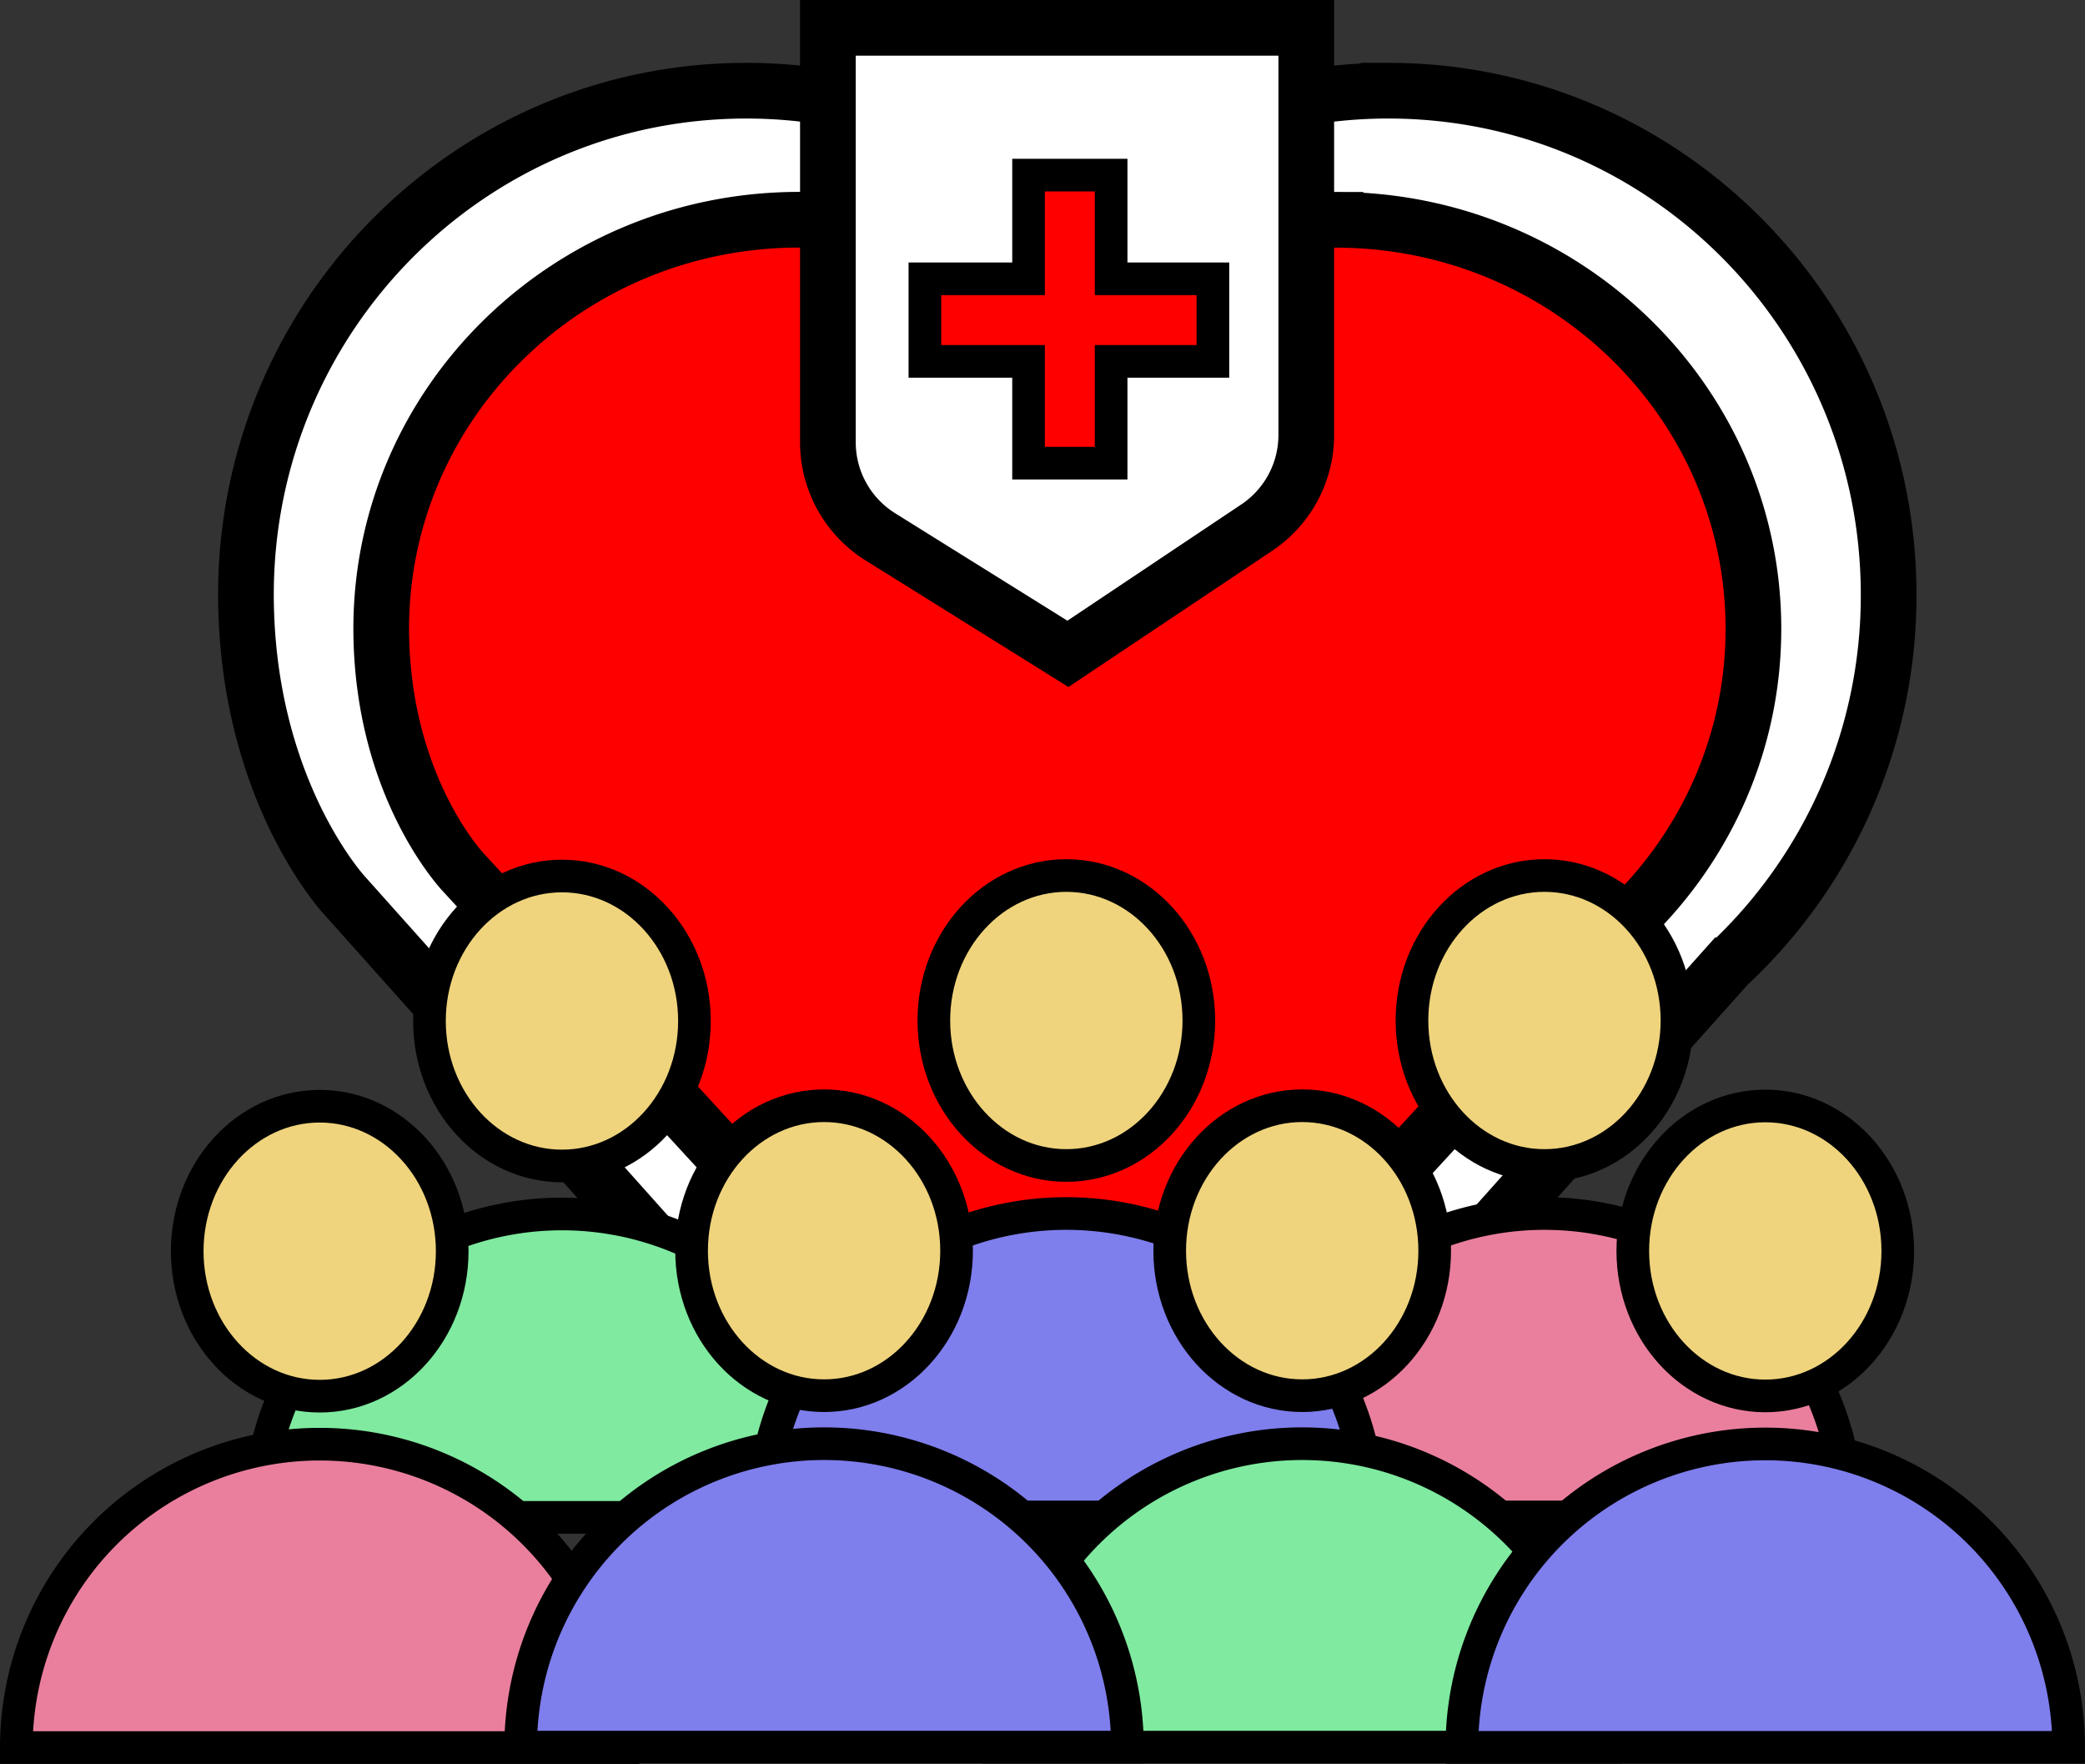
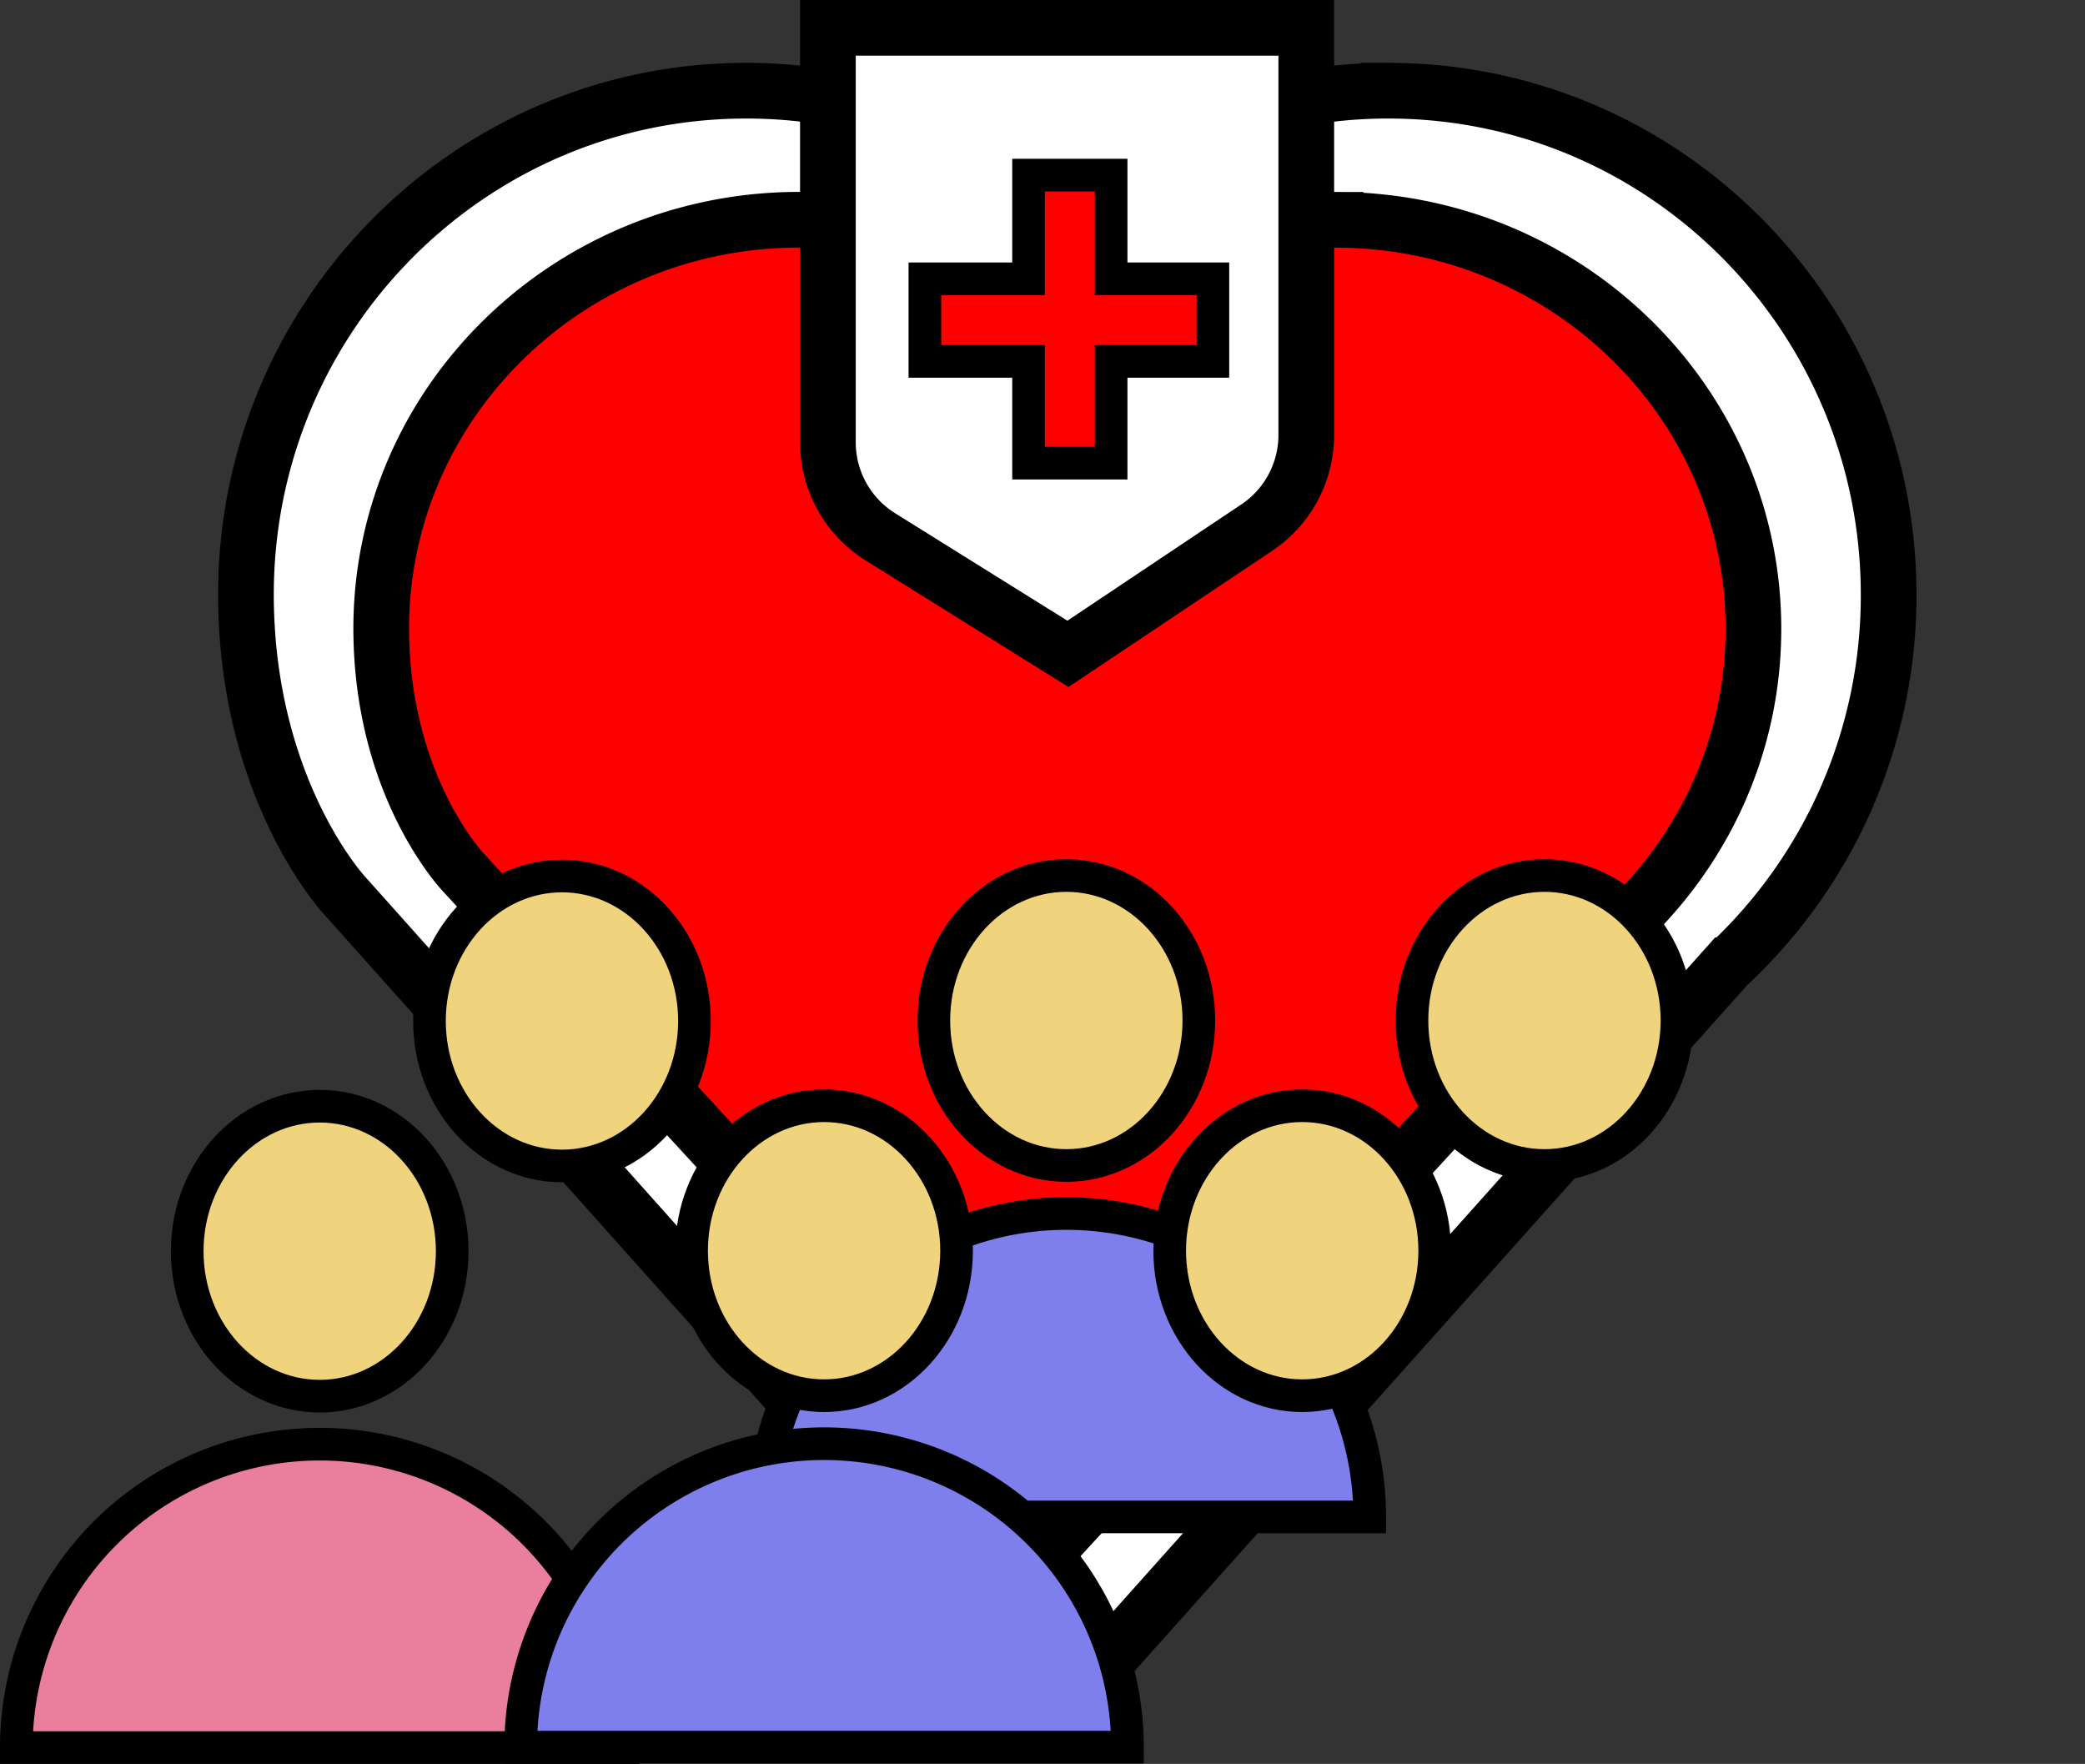
<svg xmlns="http://www.w3.org/2000/svg" viewBox="0 0 1085.84 918.57">
  <rect x="0" y="0" width="1085.84" height="918.57" fill="#333333" stroke="none" />
  <defs>
    <style>.a{fill:#fff;}.a,.b,.c,.d,.e,.f,.g{stroke:#000;stroke-miterlimit:10;}.a,.b{stroke-width:29px;}.b,.c{fill:red;}.c,.d,.e,.f,.g{stroke-width:17px;}.d{fill:#efd47d;}.e{fill:#ea7f9d;}.f{fill:#7feaa0;}.g{fill:#7e7eed;}</style>
  </defs>
  <path class="a" d="M1387.42,394.05c0-145-116.64-262.51-260.51-262.51a258.21,258.21,0,0,0-167.24,61.25,258.25,258.25,0,0,0-167.24-61.25c-143.88,0-260.51,117.53-260.51,262.51.19,101.94,51.41,156.64,51.41,156.64L959.65,972l343.91-385A262.73,262.73,0,0,0,1387.42,394.05Z" transform="translate(-403.84 -84.31)" />
  <path class="b" d="M1317,411.77c0-117.65-97.43-213-217.62-213a219.54,219.54,0,0,0-139.71,49.71A219.58,219.58,0,0,0,820,198.74c-120.19,0-217.63,95.38-217.63,213,.17,82.73,43,127.12,43,127.12L959.65,880.8l287.29-312.47C1290,529.41,1317,473.68,1317,411.77Z" transform="translate(-403.84 -84.31)" />
  <path class="a" d="M835,98.81h249.13v212a58,58,0,0,1-25.78,48.25L960,424.81,862.3,363.86A58.06,58.06,0,0,1,835,314.61Z" transform="translate(-403.84 -84.31)" />
  <polygon class="c" points="631.66 145.19 578.66 145.19 578.66 91.19 535.66 91.19 535.66 145.19 481.67 145.19 481.67 188.19 535.66 188.19 535.66 241.19 578.66 241.19 578.66 188.19 631.66 188.19 631.66 145.19" />
  <ellipse class="d" cx="804.34" cy="531.44" rx="69" ry="75.5" />
-   <path class="e" d="M1050.17,874.26a158,158,0,0,1,316,0Z" transform="translate(-403.84 -84.31)" />
  <ellipse class="d" cx="292.66" cy="531.69" rx="69" ry="75.5" />
-   <path class="f" d="M538.5,874.5a158,158,0,0,1,316,0Z" transform="translate(-403.84 -84.31)" />
  <ellipse class="d" cx="555.34" cy="531.44" rx="69" ry="75.5" />
  <path class="g" d="M801.17,874.26a158,158,0,0,1,316,0Z" transform="translate(-403.84 -84.31)" />
  <ellipse class="d" cx="678.17" cy="651.32" rx="69" ry="75.5" />
-   <path class="f" d="M924,994.13a158,158,0,1,1,316,0Z" transform="translate(-403.84 -84.31)" />
  <ellipse class="d" cx="166.5" cy="651.57" rx="69" ry="75.5" />
  <path class="e" d="M412.34,994.38a158,158,0,1,1,316,0Z" transform="translate(-403.84 -84.31)" />
  <ellipse class="d" cx="429.17" cy="651.32" rx="69" ry="75.5" />
  <path class="g" d="M675,994.13a158,158,0,1,1,316,0Z" transform="translate(-403.84 -84.31)" />
-   <ellipse class="d" cx="919.34" cy="651.44" rx="69" ry="75.5" />
-   <path class="g" d="M1165.17,994.26a158,158,0,0,1,316,0Z" transform="translate(-403.84 -84.31)" />
</svg>